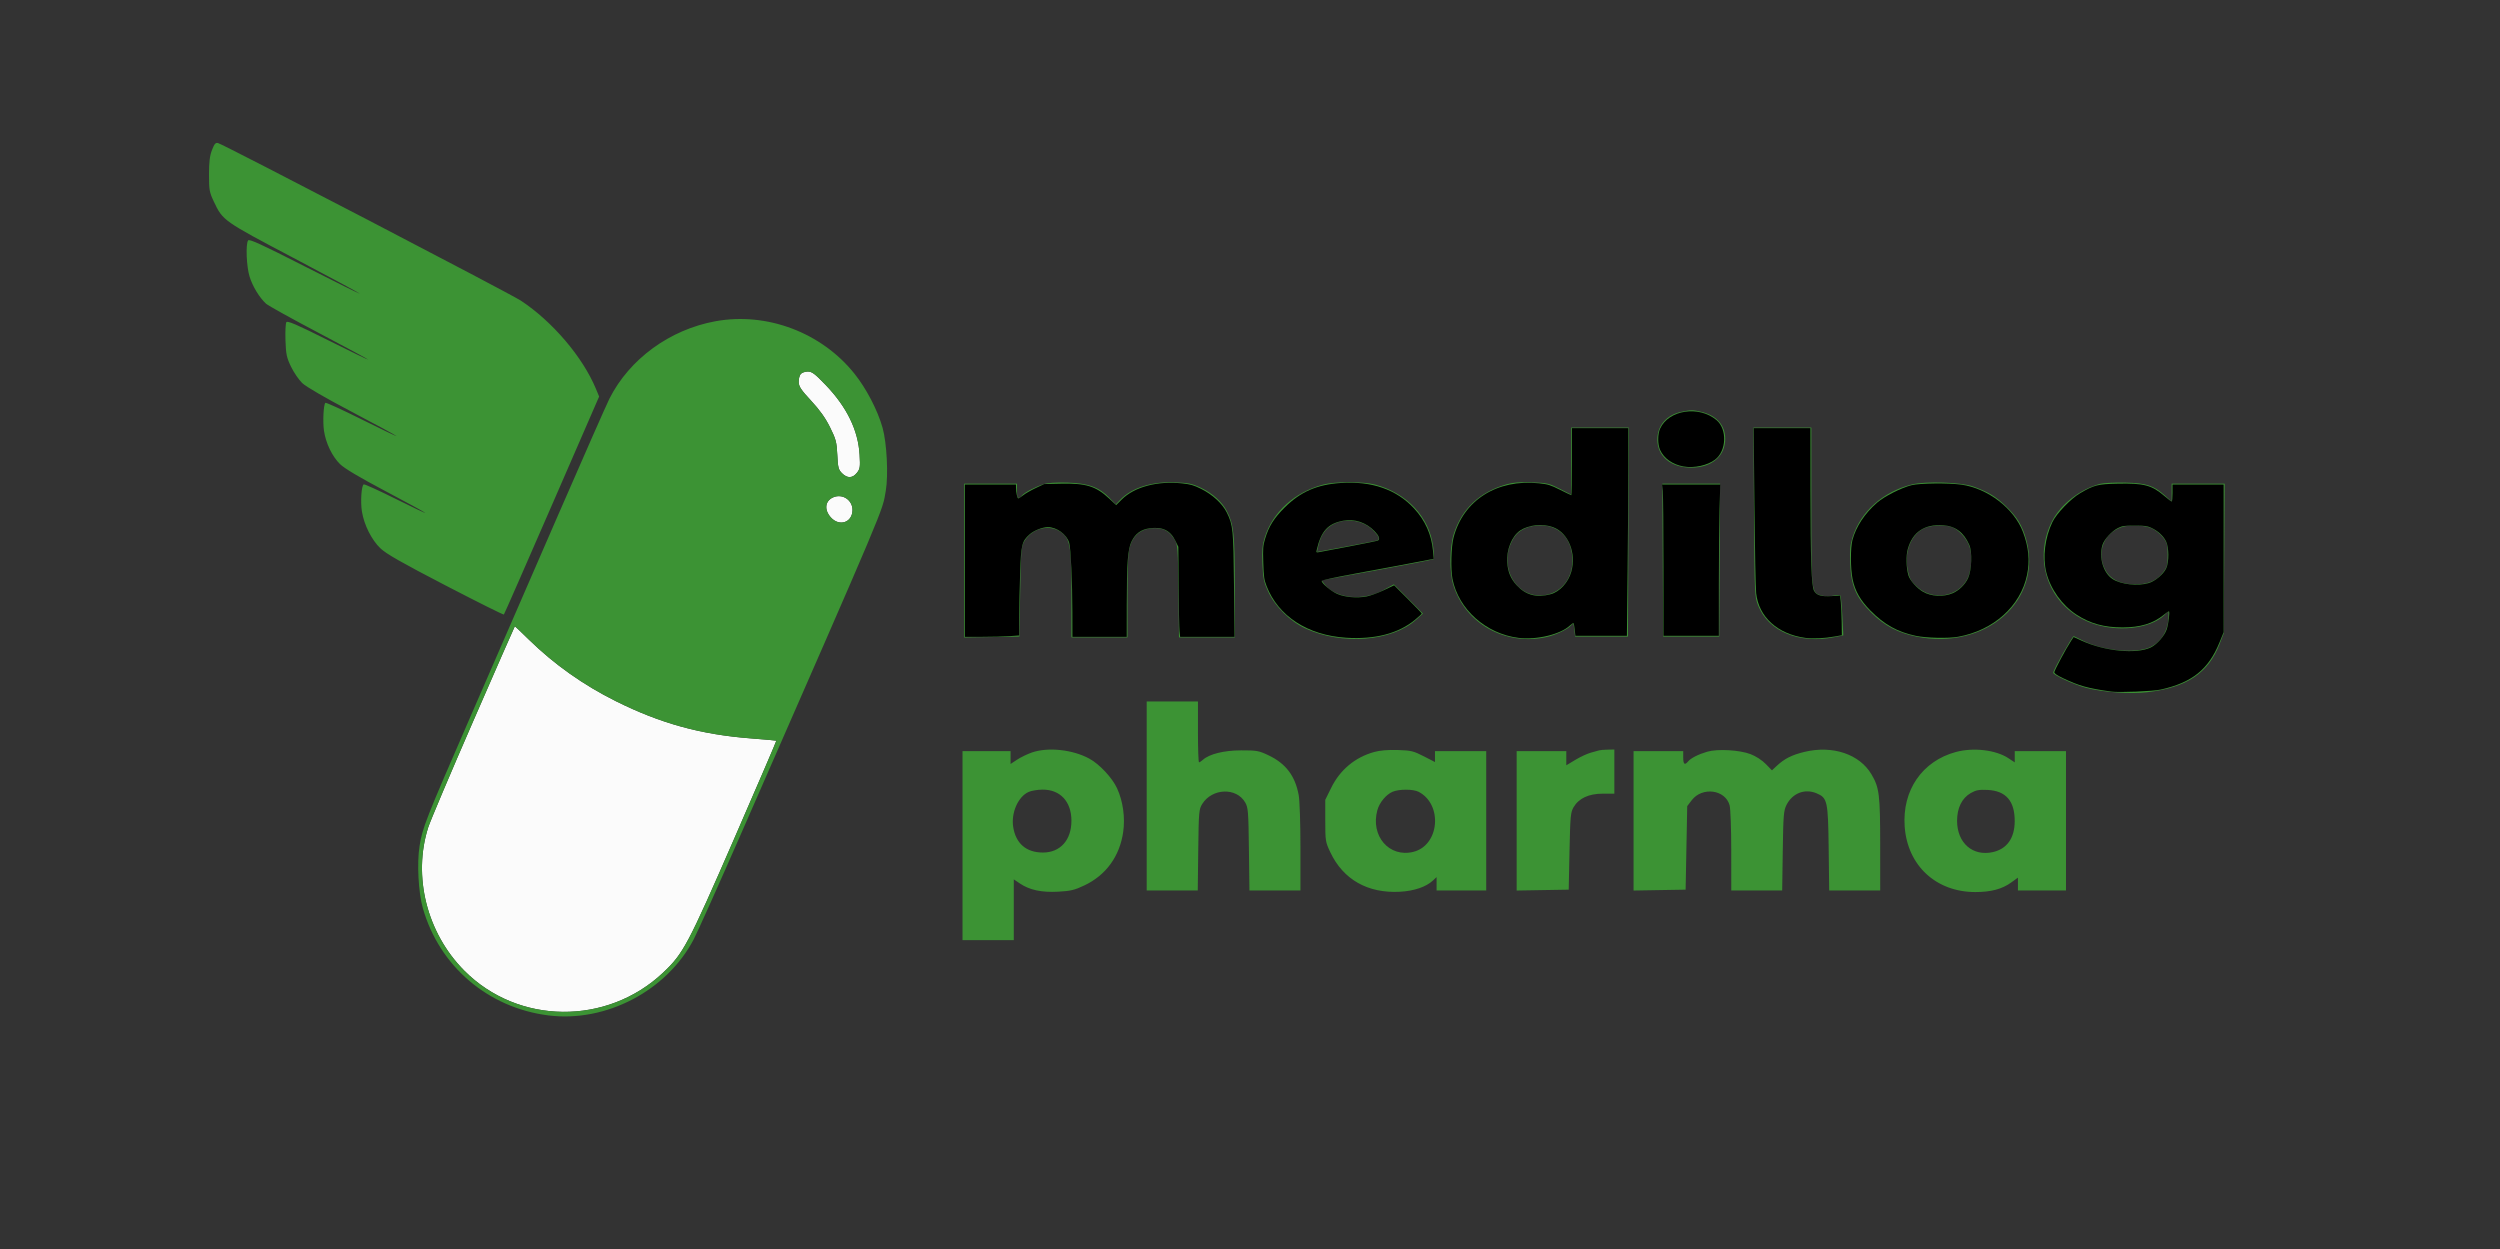
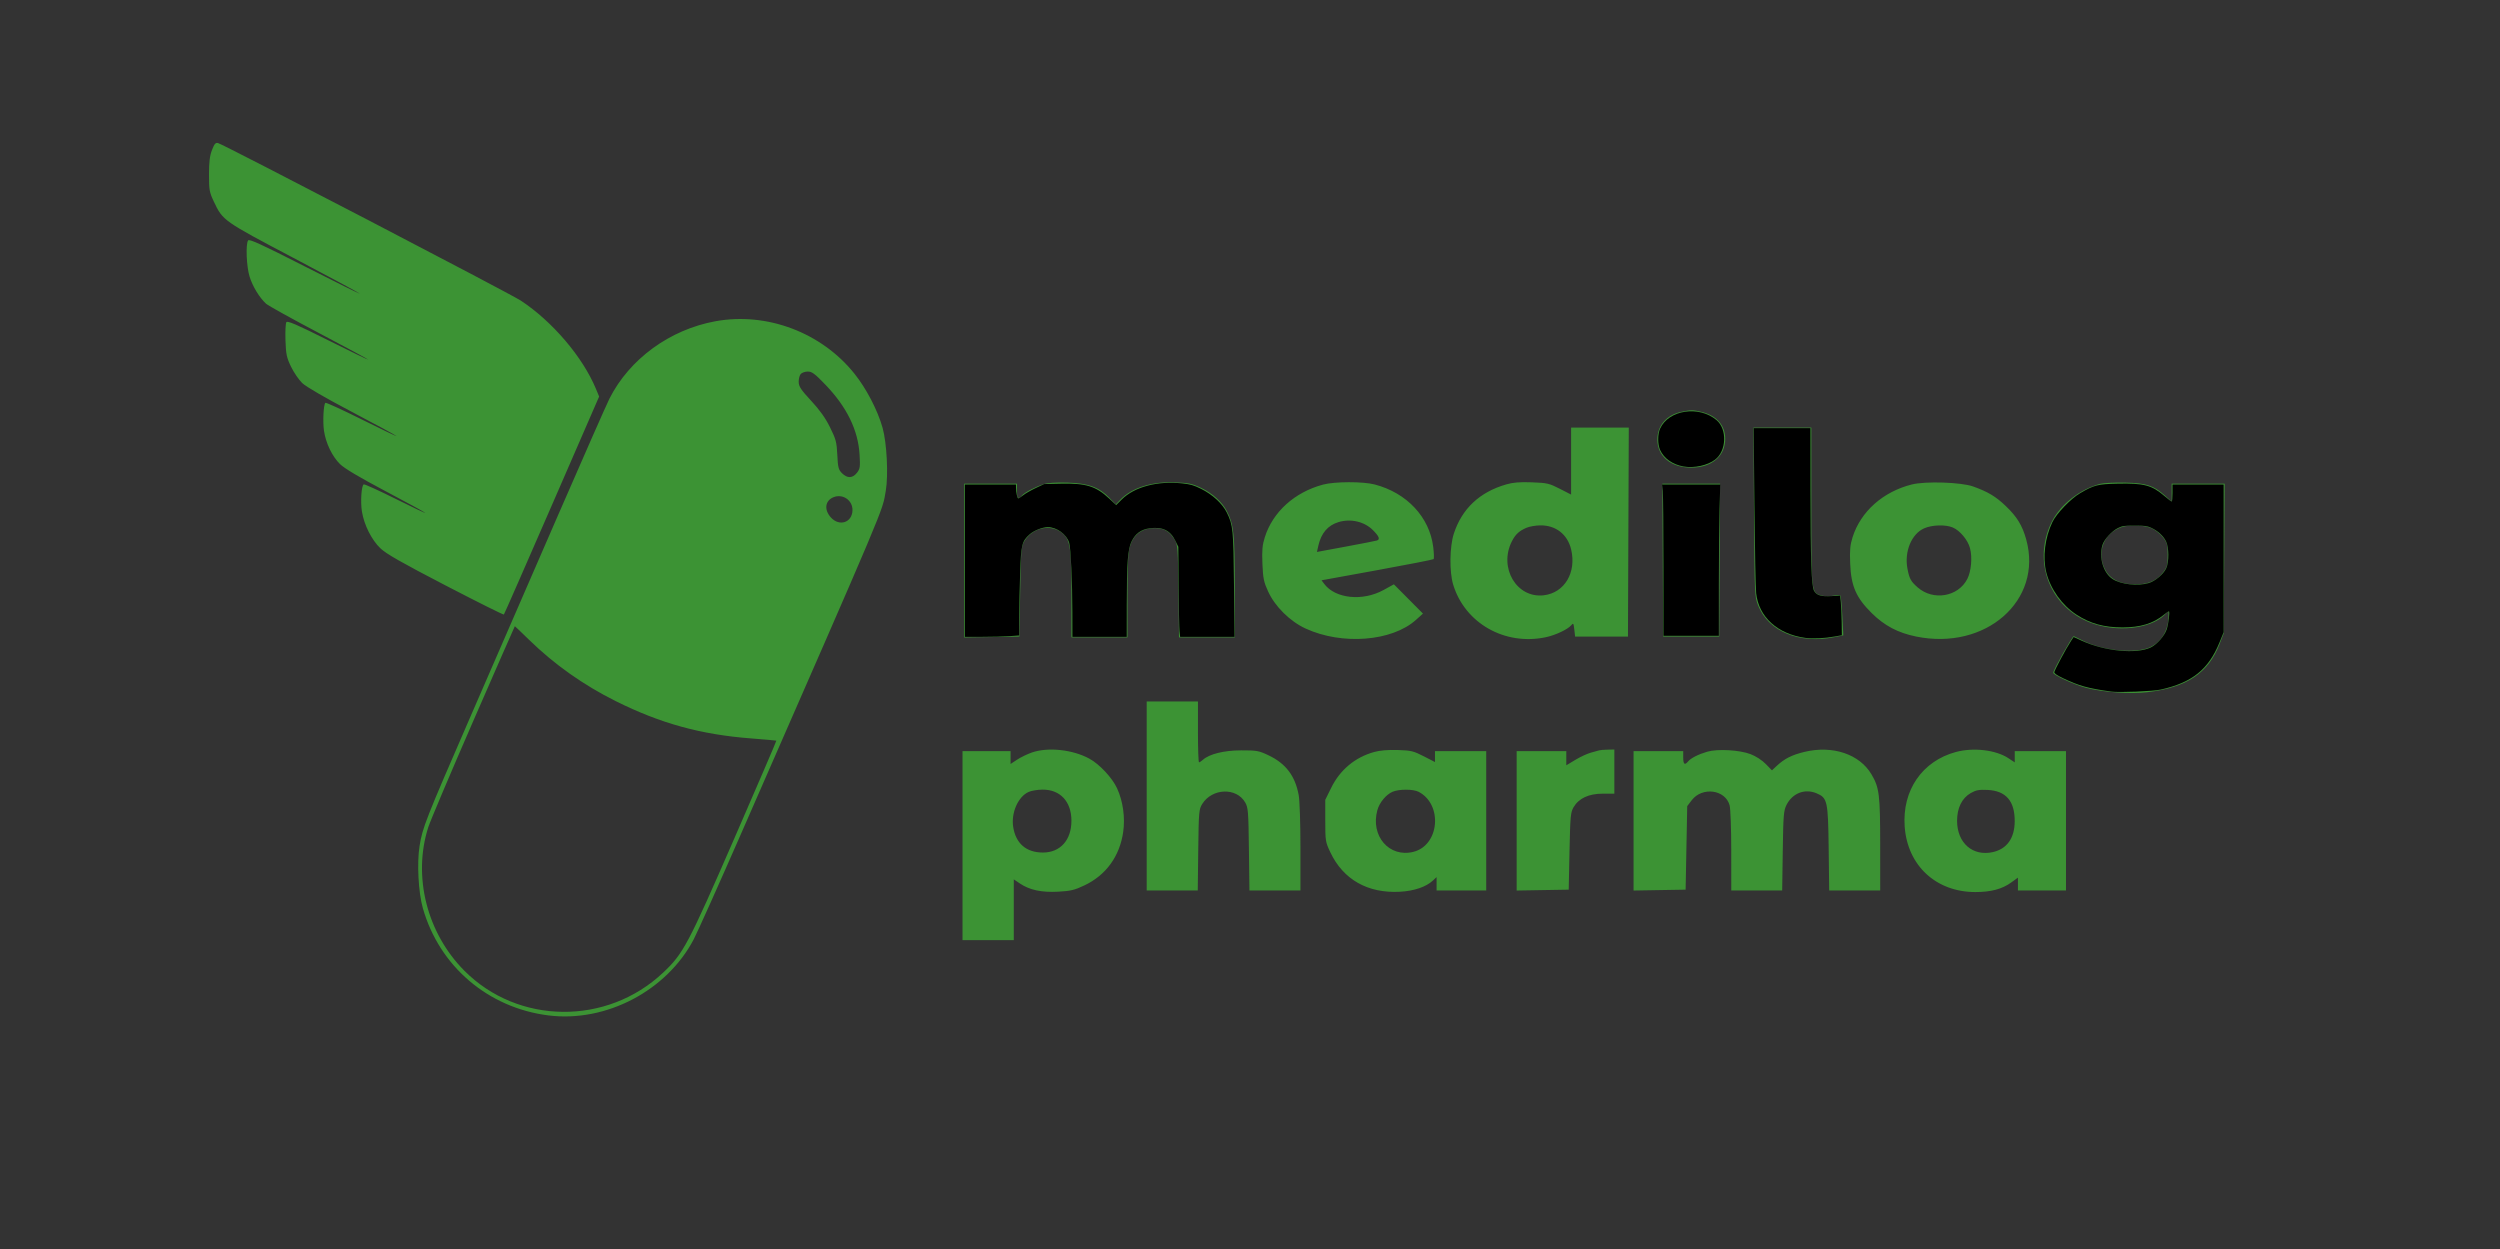
<svg xmlns="http://www.w3.org/2000/svg" xmlns:ns1="http://sodipodi.sourceforge.net/DTD/sodipodi-0.dtd" xmlns:ns2="http://www.inkscape.org/namespaces/inkscape" width="1561" height="780" viewBox="0 0 1561 780" version="1.1" id="svg2" ns1:docname="medilog pharma.svg" ns2:version="1.3.2 (091e20e, 2023-11-25, custom)">
  <rect x="0" y="0" width="1561" height="780" fill="#333333" stroke="none" />
  <defs id="defs2" />
  <ns1:namedview id="namedview2" pagecolor="#ffffff" bordercolor="#000000" borderopacity="0.25" ns2:showpageshadow="2" ns2:pageopacity="0.0" ns2:pagecheckerboard="0" ns2:deskcolor="#d1d1d1" ns2:zoom="1.5038462" ns2:cx="780.66496" ns2:cy="390" ns2:window-width="3440" ns2:window-height="1369" ns2:window-x="-8" ns2:window-y="1072" ns2:window-maximized="1" ns2:current-layer="svg2" />
-   <path d="M 499.927 233.588 C 499.202 234.462, 498.652 236.706, 498.705 238.575 C 498.784 241.364, 500.175 243.451, 506.473 250.231 C 511.830 255.997, 515.390 261, 518.268 266.808 C 521.962 274.264, 522.434 276.054, 522.817 284.049 C 523.194 291.941, 523.533 293.261, 525.758 295.485 C 529.043 298.771, 532.308 298.688, 535.039 295.250 C 537.005 292.775, 537.174 291.651, 536.731 284 C 535.842 268.648, 528.830 254.225, 515.500 240.329 C 508.806 233.350, 506.989 231.990, 504.372 231.994 C 502.652 231.997, 500.652 232.715, 499.927 233.588 M 520.329 310.504 C 515.165 312.675, 514.463 318.249, 518.750 323.045 C 524.027 328.947, 532.075 326.349, 532.292 318.673 C 532.472 312.348, 526.173 308.047, 520.329 310.504 M 295.479 450.250 C 281.275 482.837, 268.642 512.669, 267.405 516.542 C 257.622 547.178, 266.530 582.578, 289.946 606.118 C 323.546 639.896, 378.954 640.421, 414.072 607.294 C 426.689 595.391, 429.518 590.058, 458.474 523.588 C 473.069 490.086, 484.895 462.584, 484.755 462.472 C 484.615 462.360, 477.525 461.731, 469 461.074 C 437.617 458.656, 412.465 451.734, 384.579 437.842 C 364.210 427.694, 346.161 414.919, 330.214 399.362 C 325.499 394.763, 321.566 391, 321.473 391 C 321.380 391, 309.683 417.663, 295.479 450.250" stroke="none" fill="#fbfbfb" fill-rule="evenodd" id="path1" />
  <path d="M 132.366 93.664 C 130.970 97.281, 130.500 101.147, 130.500 109 C 130.500 118.670, 130.745 120.017, 133.603 126.047 C 139.143 137.739, 139.443 137.950, 183.300 161.070 C 205.410 172.725, 223.950 182.713, 224.500 183.265 C 225.050 183.817, 209.811 176.277, 190.636 166.509 C 163.252 152.559, 155.586 149.044, 154.902 150.125 C 153.325 152.614, 153.906 166.520, 155.848 172.760 C 157.755 178.886, 162.020 185.885, 166.144 189.653 C 167.440 190.838, 182.338 199.097, 199.250 208.006 C 216.162 216.916, 230 224.386, 230 224.607 C 230 224.827, 218.685 219.347, 204.856 212.428 C 185.326 202.657, 179.511 200.144, 178.811 201.174 C 178.315 201.903, 178.063 207, 178.250 212.500 C 178.548 221.277, 178.974 223.295, 181.734 229 C 183.463 232.575, 186.593 237.154, 188.689 239.176 C 191.028 241.433, 202.928 248.340, 219.500 257.061 C 234.350 264.875, 246.950 271.703, 247.500 272.233 C 248.050 272.764, 238.439 268.177, 226.142 262.040 C 213.845 255.904, 203.497 251.169, 203.147 251.519 C 201.995 252.672, 201.471 263.397, 202.295 268.990 C 203.433 276.722, 207.441 285.038, 212.327 289.808 C 215.104 292.520, 224.527 298.123, 240.500 306.563 C 253.700 313.537, 264.950 319.683, 265.500 320.221 C 266.050 320.759, 257.816 316.866, 247.202 311.570 C 236.588 306.274, 227.539 302.167, 227.093 302.443 C 225.660 303.328, 225.005 313.383, 225.987 319.419 C 227.353 327.811, 232.026 337.100, 237.540 342.384 C 241.115 345.810, 250.856 351.359, 278.189 365.543 C 297.960 375.803, 314.353 383.980, 314.619 383.715 C 314.884 383.449, 328.375 352.714, 344.600 315.414 L 374.099 247.596 372.076 242.728 C 363.838 222.906, 344.902 200.680, 325.191 187.695 C 318.491 183.282, 139.716 90.261, 136.133 89.325 C 134.613 88.927, 133.857 89.797, 132.366 93.664 M 446.849 200.564 C 418.285 205.733, 393.003 224.172, 380.537 248.927 C 378.716 252.542, 364.311 285.200, 348.526 321.500 C 332.741 357.800, 308.083 414.500, 293.730 447.500 C 265.542 512.310, 263.855 516.604, 261.964 528.320 C 260.269 538.833, 261.241 557.225, 264.009 567 C 274.291 603.308, 304.752 629.321, 342.500 634.031 C 378.417 638.511, 416.315 618.645, 433.171 586.500 C 435.478 582.100, 448.792 552.400, 462.758 520.500 C 554.668 310.565, 550.781 319.771, 553.061 306.607 C 554.772 296.730, 553.744 276.468, 551.051 267 C 547.925 256.006, 540.956 242.619, 533.524 233.330 C 512.963 207.632, 478.915 194.761, 446.849 200.564 M 499.927 233.588 C 499.202 234.462, 498.652 236.706, 498.705 238.575 C 498.784 241.364, 500.175 243.451, 506.473 250.231 C 511.830 255.997, 515.390 261, 518.268 266.808 C 521.962 274.264, 522.434 276.054, 522.817 284.049 C 523.194 291.941, 523.533 293.261, 525.758 295.485 C 529.043 298.771, 532.308 298.688, 535.039 295.250 C 537.005 292.775, 537.174 291.651, 536.731 284 C 535.842 268.648, 528.830 254.225, 515.500 240.329 C 508.806 233.350, 506.989 231.990, 504.372 231.994 C 502.652 231.997, 500.652 232.715, 499.927 233.588 M 1050.086 257.085 C 1040.727 258.922, 1034.833 265.638, 1034.833 274.465 C 1034.833 284.939, 1043.357 292, 1056 292 C 1068.832 292, 1077.231 284.879, 1077.231 274 C 1077.231 265.408, 1071.723 259.288, 1062 257.074 C 1056.852 255.901, 1056.115 255.902, 1050.086 257.085 M 981 287.908 L 981 308.816 973.913 305.180 C 967.376 301.826, 966.027 301.515, 956.542 301.163 C 948.908 300.881, 944.756 301.220, 940.422 302.480 C 923.818 307.307, 912.818 317.671, 907.762 333.252 C 905.138 341.337, 904.936 357.020, 907.352 365 C 914.662 389.139, 939.595 403.309, 965.201 397.876 C 971.267 396.588, 978.954 392.972, 981.063 390.412 C 982.367 388.828, 982.546 389.075, 983 393.084 L 983.500 397.500 1000 397.500 L 1016.500 397.500 1016.757 332.250 L 1017.014 267 999.007 267 L 981 267 981 287.908 M 1095.206 319.750 C 1095.550 371.949, 1095.578 372.560, 1097.838 378.221 C 1104.258 394.302, 1123.474 402.252, 1145.318 397.865 L 1150.969 396.730 1150.356 384.615 C 1150.020 377.952, 1149.464 372.185, 1149.121 371.799 C 1148.779 371.414, 1146.789 371.484, 1144.700 371.955 C 1142.465 372.459, 1139.482 372.420, 1137.452 371.859 C 1130.925 370.057, 1131 370.704, 1131 316.050 L 1131 267 1112.929 267 L 1094.859 267 1095.206 319.750 M 651.500 302.350 C 646.044 304.151, 639.641 307.523, 638.061 309.427 C 635.878 312.057, 635 311.218, 635 306.500 L 635 302 618.500 302 L 602 302 602 350.024 L 602 398.047 619.250 397.774 L 636.500 397.500 637 369.500 C 637.459 343.818, 637.666 341.219, 639.500 338.105 C 644.857 329.009, 656.971 326.765, 664.058 333.555 C 668.292 337.612, 669 343.124, 669 372.049 L 669 398 686.500 398 L 704 398 704 372.182 C 704 352.283, 704.340 345.219, 705.482 341.373 C 707.791 333.598, 712.996 329.769, 721.257 329.769 C 726.950 329.769, 730.395 331.833, 733.500 337.105 C 735.351 340.248, 735.525 342.637, 735.830 369.250 L 736.161 398 753.580 398 L 771 398 771 366.394 C 771 333.163, 770.419 327.636, 766.021 319.060 C 763.156 313.472, 757.077 308, 750 304.639 C 744.363 301.962, 742.156 301.501, 733.380 301.168 C 719.004 300.621, 706.574 304.616, 699.420 312.083 L 696.695 314.927 692.756 310.868 C 686.238 304.152, 679.464 301.692, 666.500 301.334 C 659.295 301.135, 654.120 301.485, 651.500 302.350 M 826.072 302.591 C 808.311 307.366, 794.773 319.597, 789.764 335.396 C 788.202 340.321, 787.911 343.527, 788.257 352 C 788.629 361.108, 789.099 363.402, 791.805 369.305 C 796.134 378.748, 805.425 387.942, 815.199 392.453 C 837.980 402.966, 869.157 400.518, 884.150 387.038 L 888.500 383.127 879.419 373.989 L 870.338 364.852 863.841 368.423 C 850.805 375.589, 833.765 373.812, 826.831 364.564 L 825.161 362.337 859.831 356.029 C 878.899 352.559, 894.786 349.446, 895.135 349.110 C 895.484 348.775, 895.379 345.350, 894.902 341.500 C 892.597 322.887, 878.388 307.722, 858.369 302.508 C 850.999 300.588, 833.352 300.634, 826.072 302.591 M 1193.678 302.515 C 1175.717 307.054, 1161.828 319.426, 1156.764 335.396 C 1155.202 340.321, 1154.911 343.527, 1155.257 352 C 1155.828 366.003, 1158.980 373.223, 1168.721 382.845 C 1176.654 390.681, 1184.990 395.091, 1196.277 397.422 C 1239.861 406.425, 1275.719 374.900, 1265.170 336.856 C 1262.732 328.065, 1259.412 322.649, 1252.309 315.875 C 1246.121 309.974, 1241.264 307.070, 1232.048 303.762 C 1224.590 301.084, 1202.216 300.357, 1193.678 302.515 M 1311.618 302.062 C 1299.143 305.152, 1286.629 314.828, 1281.240 325.551 C 1268.714 350.476, 1279.843 379.315, 1305.723 388.997 C 1321.552 394.920, 1342.381 392.752, 1351.250 384.259 L 1354 381.626 1353.994 385.063 C 1353.979 394.560, 1348.236 402.744, 1339.964 405.055 C 1329.587 407.954, 1312.252 405.804, 1301.012 400.224 C 1297.994 398.726, 1295.227 397.365, 1294.862 397.200 C 1294.131 396.869, 1282 418.448, 1282 420.079 C 1282 421.520, 1295.347 427.640, 1302.500 429.479 C 1313.520 432.313, 1329.956 433.490, 1340.773 432.221 C 1365.352 429.337, 1378.818 420.365, 1385.911 402.145 L 1388.499 395.500 1388.795 348.750 L 1389.092 302 1372.546 302 L 1356 302 1356 307.616 L 1356 313.233 1351.872 309.504 C 1344.853 303.162, 1340.120 301.609, 1327 301.338 C 1320.675 301.208, 1313.753 301.534, 1311.618 302.062 M 1038.240 349.750 L 1038.500 397.500 1056 397.500 L 1073.500 397.500 1073.760 349.750 L 1074.019 302 1056 302 L 1037.981 302 1038.240 349.750 M 520.329 310.504 C 515.165 312.675, 514.463 318.249, 518.750 323.045 C 524.027 328.947, 532.075 326.349, 532.292 318.673 C 532.472 312.348, 526.173 308.047, 520.329 310.504 M 835.791 325.988 C 829.130 327.996, 824.932 332.896, 823.176 340.712 L 822.295 344.634 840.397 341.280 C 850.354 339.435, 859.063 337.732, 859.750 337.494 C 861.871 336.762, 861.156 334.921, 857.227 330.992 C 851.917 325.681, 843.403 323.694, 835.791 325.988 M 953.030 329.583 C 948.505 331.546, 946.188 333.709, 944.013 338 C 935.649 354.504, 947.005 373.699, 963.946 371.693 C 976.903 370.158, 984.469 357.460, 981.012 343.052 C 978.753 333.635, 971.496 327.967, 961.790 328.039 C 958.880 328.061, 954.938 328.756, 953.030 329.583 M 1201.316 329.943 C 1193.508 333.489, 1189 344.454, 1191.005 355.027 C 1192.207 361.363, 1193.095 362.998, 1197.376 366.757 C 1207.086 375.283, 1222.615 372.675, 1228.361 361.553 C 1230.840 356.756, 1231.611 347.984, 1230.061 342.226 C 1228.686 337.121, 1223.743 331.209, 1219.298 329.351 C 1214.690 327.426, 1206.249 327.704, 1201.316 329.943 M 1324.500 329.222 C 1313.806 333.013, 1309.176 344.182, 1313.943 354.684 C 1316.854 361.095, 1322.558 364.388, 1331.533 364.842 C 1340.454 365.292, 1346.376 362.996, 1350.608 357.447 C 1353.175 354.082, 1353.500 352.850, 1353.500 346.500 C 1353.500 340.154, 1353.174 338.917, 1350.616 335.563 C 1349.030 333.484, 1345.880 330.941, 1343.616 329.913 C 1339.024 327.828, 1329.412 327.480, 1324.500 329.222 M 295.479 450.250 C 281.275 482.837, 268.642 512.669, 267.405 516.542 C 257.622 547.178, 266.530 582.578, 289.946 606.118 C 323.546 639.896, 378.954 640.421, 414.072 607.294 C 426.689 595.391, 429.518 590.058, 458.474 523.588 C 473.069 490.086, 484.895 462.584, 484.755 462.472 C 484.615 462.360, 477.525 461.731, 469 461.074 C 437.617 458.656, 412.465 451.734, 384.579 437.842 C 364.210 427.694, 346.161 414.919, 330.214 399.362 C 325.499 394.763, 321.566 391, 321.473 391 C 321.380 391, 309.683 417.663, 295.479 450.250 M 716 497 L 716 556 731.938 556 L 747.875 556 748.188 530.750 C 748.484 506.827, 748.615 505.316, 750.681 502 C 756.840 492.115, 771.974 491.550, 777.466 501 C 779.342 504.227, 779.525 506.506, 779.825 530.250 L 780.149 556 796.075 556 L 812 556 812 529.184 C 812 514.111, 811.523 499.786, 810.911 496.474 C 808.680 484.407, 802.840 476.718, 792.007 471.584 C 786.006 468.740, 784.683 468.502, 775 468.525 C 764.166 468.550, 755.084 470.804, 751.028 474.475 C 750.101 475.314, 749.040 476, 748.671 476 C 748.302 476, 748 467.450, 748 457 L 748 438 732 438 L 716 438 716 497 M 644.314 469.857 C 641.462 470.843, 637.300 472.859, 635.064 474.339 L 631 477.028 631 473.014 L 631 469 616 469 L 601 469 601 528 L 601 587 617 587 L 633 587 633 568.030 L 633 549.060 636.672 551.552 C 642.803 555.713, 650.164 557.316, 660.623 556.769 C 668.530 556.356, 670.924 555.783, 677.183 552.805 C 690.595 546.426, 699.135 534.653, 701.312 519.539 C 702.621 510.455, 701.212 500.326, 697.515 492.252 C 694.510 485.688, 686.543 477.158, 680.186 473.698 C 669.743 468.014, 654.402 466.372, 644.314 469.857 M 858.024 469.547 C 846.088 472.876, 836.778 480.624, 831.235 491.840 L 827.500 499.396 827.500 512.448 C 827.500 525.045, 827.611 525.735, 830.685 532.223 C 838.736 549.218, 854.075 557.899, 874.128 556.808 C 883.005 556.325, 890.482 553.774, 894.738 549.777 L 897 547.651 897 551.826 L 897 556 912.500 556 L 928 556 928 512.500 L 928 469 912 469 L 896 469 896 472.408 L 896 475.816 888.956 472.202 C 882.591 468.936, 881.027 468.561, 872.706 468.304 C 866.690 468.119, 861.603 468.549, 858.024 469.547 M 998.500 468.525 C 997.950 468.727, 995.691 469.356, 993.480 469.923 C 991.269 470.489, 986.882 472.506, 983.730 474.404 L 978 477.854 978 473.427 L 978 469 962.500 469 L 947 469 947 512.525 L 947 556.050 963.250 555.775 L 979.500 555.500 980 531.500 C 980.456 509.627, 980.682 507.190, 982.551 504 C 985.792 498.470, 992.057 495.565, 1000.750 495.560 L 1008 495.556 1008 481.778 L 1008 468 1003.750 468.079 C 1001.413 468.122, 999.050 468.323, 998.500 468.525 M 1066 469.364 C 1060.460 470.980, 1055.776 473.361, 1054.055 475.434 C 1051.933 477.990, 1051 477.246, 1051 473 L 1051 469 1035.500 469 L 1020 469 1020 512.525 L 1020 556.050 1036.250 555.775 L 1052.500 555.500 1053 529.419 L 1053.500 503.339 1056.277 499.701 C 1062.848 491.092, 1077.232 492.971, 1079.960 502.795 C 1080.537 504.873, 1080.991 517.373, 1080.994 531.250 L 1081 556 1096.899 556 L 1112.798 556 1113.158 531.250 C 1113.483 508.952, 1113.716 506.110, 1115.509 502.565 C 1119.213 495.243, 1126.907 492.263, 1134.219 495.318 C 1141.039 498.168, 1141.458 500.064, 1141.824 529.750 L 1142.147 556 1158.074 556 L 1174 556 1173.988 527.250 C 1173.975 496.209, 1173.436 491.832, 1168.606 483.591 C 1161.176 470.912, 1144.367 465.243, 1126.738 469.471 C 1118.911 471.348, 1114.230 473.701, 1109.453 478.157 L 1106.405 480.999 1102.493 476.993 C 1100.185 474.629, 1096.311 472.124, 1093.041 470.882 C 1086.140 468.260, 1072.423 467.490, 1066 469.364 M 1221.265 469.542 C 1200.253 475.200, 1187.702 493.428, 1189.274 516 C 1190.975 540.431, 1208.818 557, 1233.424 557 C 1243.159 557, 1250.135 555.134, 1255.836 551.004 L 1260 547.987 1260 551.994 L 1260 556 1275 556 L 1290 556 1290 512.500 L 1290 469 1274 469 L 1258 469 1258 472.514 L 1258 476.028 1254.106 473.452 C 1246.251 468.254, 1232.241 466.585, 1221.265 469.542 M 642.379 494.437 C 635.773 497.312, 631.273 507.388, 632.628 516.270 C 634.215 526.663, 640.756 532.319, 651.199 532.328 C 662.023 532.338, 669 524.567, 669 512.500 C 669 500.485, 662.005 492.959, 650.912 493.039 C 647.935 493.061, 644.096 493.690, 642.379 494.437 M 869.450 494.407 C 865.458 496.146, 861.336 501.131, 860.044 505.781 C 855.559 521.928, 867.424 535.692, 882.545 531.884 C 898.797 527.792, 901.007 502.355, 885.800 494.411 C 882.425 492.648, 873.493 492.646, 869.450 494.407 M 1230.500 495.215 C 1225.017 498.359, 1222 504.493, 1222 512.500 C 1222 526.368, 1231.805 534.908, 1244.423 532.028 C 1253.213 530.022, 1257.958 523.263, 1257.984 512.710 C 1258.014 500.111, 1252.496 493.775, 1241.022 493.230 C 1235.683 492.977, 1233.774 493.337, 1230.500 495.215" stroke="none" fill="#3c9334" fill-rule="evenodd" id="path2" />
  <path style="fill:#000000;stroke-width:0.665" d="m 602.455,350.102 v -47.545 h 15.959 15.959 l 0.007,1.829 c 0.012,3.108 0.801,6.816 1.449,6.816 0.339,0 1.722,-0.885 3.072,-1.966 1.35,-1.081 4.848,-3.096 7.774,-4.478 l 5.32,-2.511 10.307,-0.232 c 15.799,-0.355 21.976,1.54 30.25,9.28 l 4.371,4.089 3.47,-3.467 c 7.913,-7.907 22.263,-11.744 37.715,-10.087 5.263,0.565 7.236,1.133 11.825,3.405 7.134,3.533 13.368,9.281 16.1,14.846 3.877,7.896 4.111,10.277 4.473,45.481 l 0.329,32.084 H 753.853 736.873 l -0.368,-3.491 c -0.203,-1.92 -0.454,-14.567 -0.558,-28.105 l -0.19,-24.614 -1.868,-3.819 c -3.176,-6.492 -8.045,-8.831 -16.104,-7.738 -5.271,0.715 -8.741,3.21 -11.143,8.013 -2.434,4.867 -3.063,12.997 -3.091,39.971 l -0.02,19.783 h -16.957 -16.957 l -0.029,-15.46 c -0.035,-19.07 -0.986,-39.877 -1.977,-43.27 -1.519,-5.197 -7.731,-9.761 -13.286,-9.761 -3.478,0 -8.734,2.077 -11.453,4.526 -4.83,4.35 -5.306,6.291 -5.901,24.061 -0.288,8.598 -0.542,20.899 -0.563,27.336 l -0.039,11.703 -6.087,0.432 c -3.348,0.238 -10.978,0.432 -16.957,0.432 h -10.87 z" id="path3" />
-   <path style="fill:#000000;stroke-width:0.665" d="m 840.512,398.205 c -23.992,-1.509 -42.399,-13.493 -49.684,-32.346 -1.503,-3.89 -1.76,-5.728 -2.031,-14.545 -0.278,-9.028 -0.156,-10.605 1.153,-14.962 2.329,-7.748 5.526,-12.84 12.259,-19.523 9.858,-9.786 20.153,-14.275 34.979,-15.252 19.37,-1.276 34.689,4.025 45.669,15.804 6.997,7.506 10.978,16.408 11.903,26.616 l 0.446,4.923 -13.881,2.681 c -7.635,1.474 -23.382,4.415 -34.994,6.535 -12.607,2.302 -21.113,4.15 -21.113,4.588 0,1.46 5.741,6.303 9.512,8.024 4.709,2.149 12.413,2.85 18.551,1.689 2.303,-0.436 7.118,-2.181 10.7,-3.879 l 6.512,-3.086 8.616,8.597 c 4.739,4.728 8.616,8.791 8.616,9.029 0,0.237 -1.87,1.977 -4.156,3.866 -10.4,8.593 -24.915,12.383 -43.056,11.241 z m 2.127,-57.049 c 9.399,-1.779 17.403,-3.429 17.788,-3.667 1.414,-0.874 0.627,-2.966 -2.218,-5.893 -5.23,-5.381 -12.412,-7.771 -19.448,-6.47 -9.589,1.773 -13.843,6.43 -16.584,18.158 -0.401,1.717 -0.314,1.805 1.473,1.466 1.045,-0.198 9.59,-1.815 18.988,-3.594 z" id="path4" />
-   <path style="fill:#000000;stroke-width:0.665" d="m 948.235,398.293 c -20.394,-2.511 -37.566,-17.835 -41.31,-36.864 -1.174,-5.966 -0.808,-20.022 0.669,-25.719 6.044,-23.313 27.106,-36.709 53.35,-33.933 5.666,0.599 7.156,1.06 13.121,4.053 3.701,1.857 6.884,3.377 7.074,3.377 0.19,0 0.345,-9.426 0.345,-20.946 v -20.946 h 17.621 17.621 v 23.829 c 0,13.106 -0.199,42.281 -0.442,64.834 l -0.442,41.005 h -16.09 -16.089 l -0.385,-3.727 c -0.212,-2.05 -0.556,-3.898 -0.765,-4.108 -0.209,-0.209 -1.2,0.403 -2.202,1.36 -5.806,5.547 -20.767,9.178 -32.077,7.786 z m 20.019,-27.263 c 5.612,-1.511 10.978,-7.353 12.85,-13.989 3.302,-11.703 -1.812,-24.294 -11.311,-27.848 -6.457,-2.416 -15.286,-1.528 -20.634,2.075 -5.203,3.505 -8.664,12.161 -8.048,20.131 0.449,5.815 2.231,10.054 5.899,14.033 5.707,6.191 12.446,7.967 21.244,5.598 z" id="path5" />
  <path style="fill:#000000;stroke-width:0.665" d="m 1038.67,353.857 c 0,-23.719 -0.192,-44.964 -0.427,-47.212 l -0.427,-4.087 h 18.155 18.155 l -0.437,15.46 c -0.24,8.503 -0.438,29.749 -0.439,47.212 v 31.752 h -17.289 -17.289 z" id="path6" />
  <path style="fill:#000000;stroke-width:0.665" d="m 1051.218,291.275 c -6.875,-1.236 -12.216,-5.001 -14.629,-10.314 -1.602,-3.526 -1.602,-9.803 0,-13.329 5.321,-11.713 24.199,-14.568 35.188,-5.321 6.765,5.692 6.279,19.222 -0.886,24.687 -4.744,3.619 -13.158,5.447 -19.673,4.276 z" id="path7" />
-   <path style="fill:#000000;stroke-width:0.665" d="m 1127.217,398.289 c -17.289,-2.353 -29.056,-13.063 -30.666,-27.909 -0.337,-3.106 -0.822,-27.567 -1.078,-54.357 l -0.465,-48.708 h 17.713 17.713 l 0.035,38.402 c 0.04,44.134 0.594,60.053 2.198,63.155 1.464,2.832 4.619,3.775 11.13,3.329 l 5.165,-0.354 0.434,4.09 c 0.239,2.249 0.484,7.824 0.545,12.388 l 0.11,8.298 -4.322,0.787 c -6.465,1.177 -13.781,1.525 -18.512,0.881 z" id="path8" />
-   <path style="fill:#000000;stroke-width:0.665" d="m 1196.243,397.021 c -11.424,-2.411 -19.634,-6.978 -28.281,-15.733 -6.358,-6.437 -9.68,-12.274 -11.204,-19.687 -1.341,-6.522 -1.38,-19.523 -0.073,-24.435 2.206,-8.291 7.735,-16.683 15.316,-23.246 4.662,-4.036 15.348,-9.453 21.648,-10.973 5.204,-1.256 22.97,-1.445 30.996,-0.331 16.565,2.3 32.961,14.91 38.508,29.615 3.56,9.438 4.363,17.878 2.542,26.711 -4.024,19.523 -21.009,34.756 -43.119,38.672 -6.156,1.09 -19.816,0.783 -26.334,-0.592 z m 23.046,-26.628 c 4.032,-1.749 7.864,-5.534 9.61,-9.491 2.278,-5.162 2.655,-16.32 0.7,-20.738 -3.456,-7.812 -8.676,-11.699 -16.377,-12.193 -11.644,-0.747 -18.969,4.178 -21.986,14.783 -1.215,4.271 -1.04,11.668 0.392,16.561 0.906,3.097 5.183,7.892 9.071,10.171 5.136,3.01 12.875,3.387 18.591,0.907 z" id="path9" />
+   <path style="fill:#000000;stroke-width:0.665" d="m 1127.217,398.289 c -17.289,-2.353 -29.056,-13.063 -30.666,-27.909 -0.337,-3.106 -0.822,-27.567 -1.078,-54.357 l -0.465,-48.708 h 17.713 17.713 l 0.035,38.402 c 0.04,44.134 0.594,60.053 2.198,63.155 1.464,2.832 4.619,3.775 11.13,3.329 l 5.165,-0.354 0.434,4.09 c 0.239,2.249 0.484,7.824 0.545,12.388 l 0.11,8.298 -4.322,0.787 c -6.465,1.177 -13.781,1.525 -18.512,0.881 " id="path8" />
  <path style="fill:#000000;stroke-width:0.665" d="m 1318.286,431.824 c -14.707,-2.061 -19.875,-3.493 -30.09,-8.339 -3.637,-1.725 -5.486,-2.976 -5.486,-3.711 0,-1.099 7.372,-14.892 10.461,-19.574 l 1.606,-2.434 5.057,2.305 c 14.506,6.611 34.21,8.504 43.207,4.151 3.711,-1.796 8.435,-7.135 9.791,-11.068 1.193,-3.461 2.173,-11.467 1.404,-11.467 -0.266,0 -1.73,1.022 -3.255,2.271 -6.532,5.352 -14.57,7.794 -25.686,7.801 -11.518,0.008 -20.197,-2.404 -28.759,-7.993 -9.014,-5.885 -16.164,-15.892 -18.807,-26.324 -2.379,-9.391 -0.878,-21.735 3.83,-31.489 2.58,-5.346 11.423,-14.559 17.257,-17.98 8.734,-5.121 11.027,-5.705 23.436,-5.963 16.55,-0.345 21.287,0.917 29.347,7.816 2.158,1.847 4.148,3.361 4.423,3.364 0.274,0.003 0.499,-2.388 0.499,-5.314 v -5.32 h 15.959 15.959 v 46.105 46.105 l -2.6,6.391 c -6.846,16.825 -17.058,25.022 -36.632,29.402 -4.811,1.077 -26.058,1.945 -30.921,1.263 z m 23.388,-67.754 c 4.111,-1.221 9.26,-5.593 10.938,-9.287 1.788,-3.936 1.72,-12.929 -0.126,-16.743 -1.647,-3.401 -5.101,-6.573 -9.23,-8.474 -2.486,-1.144 -4.332,-1.394 -10.341,-1.4 -6.324,-0.006 -7.74,0.203 -10.459,1.541 -3.913,1.927 -8.651,7.105 -9.697,10.597 -2.335,7.792 0.54,17.461 6.317,21.246 5.161,3.382 15.727,4.56 22.598,2.52 z" id="path10" />
</svg>